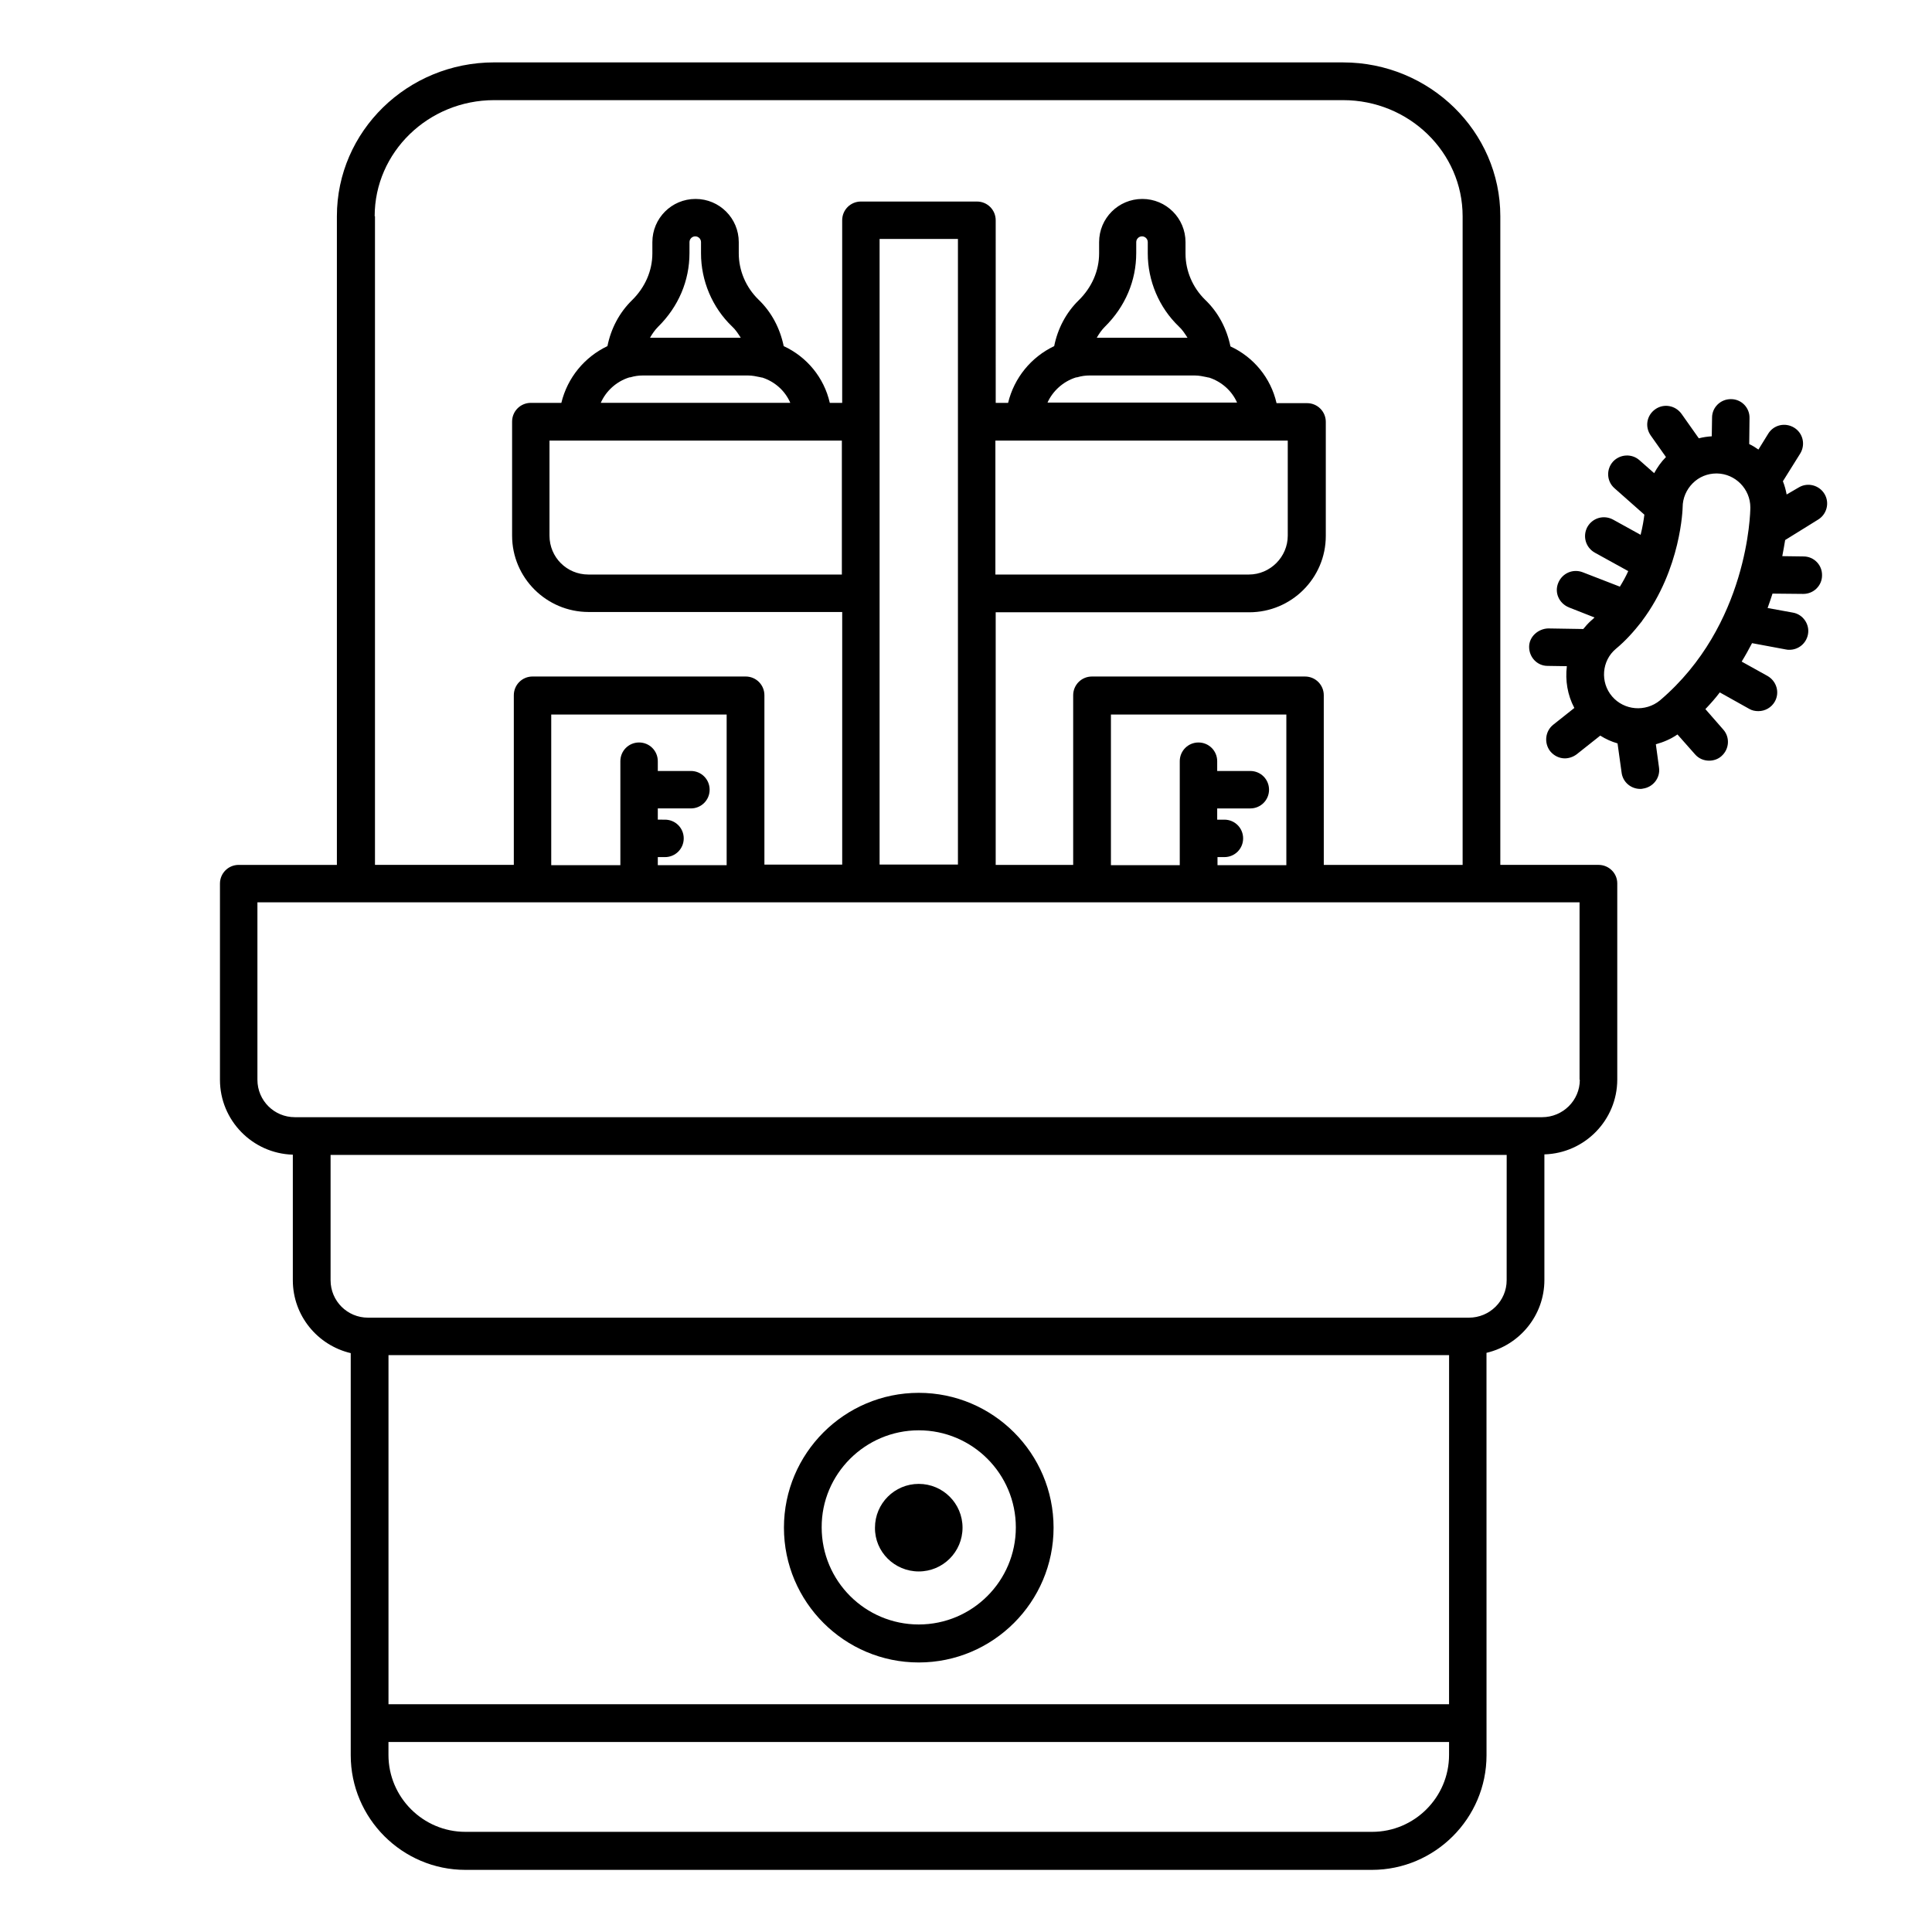
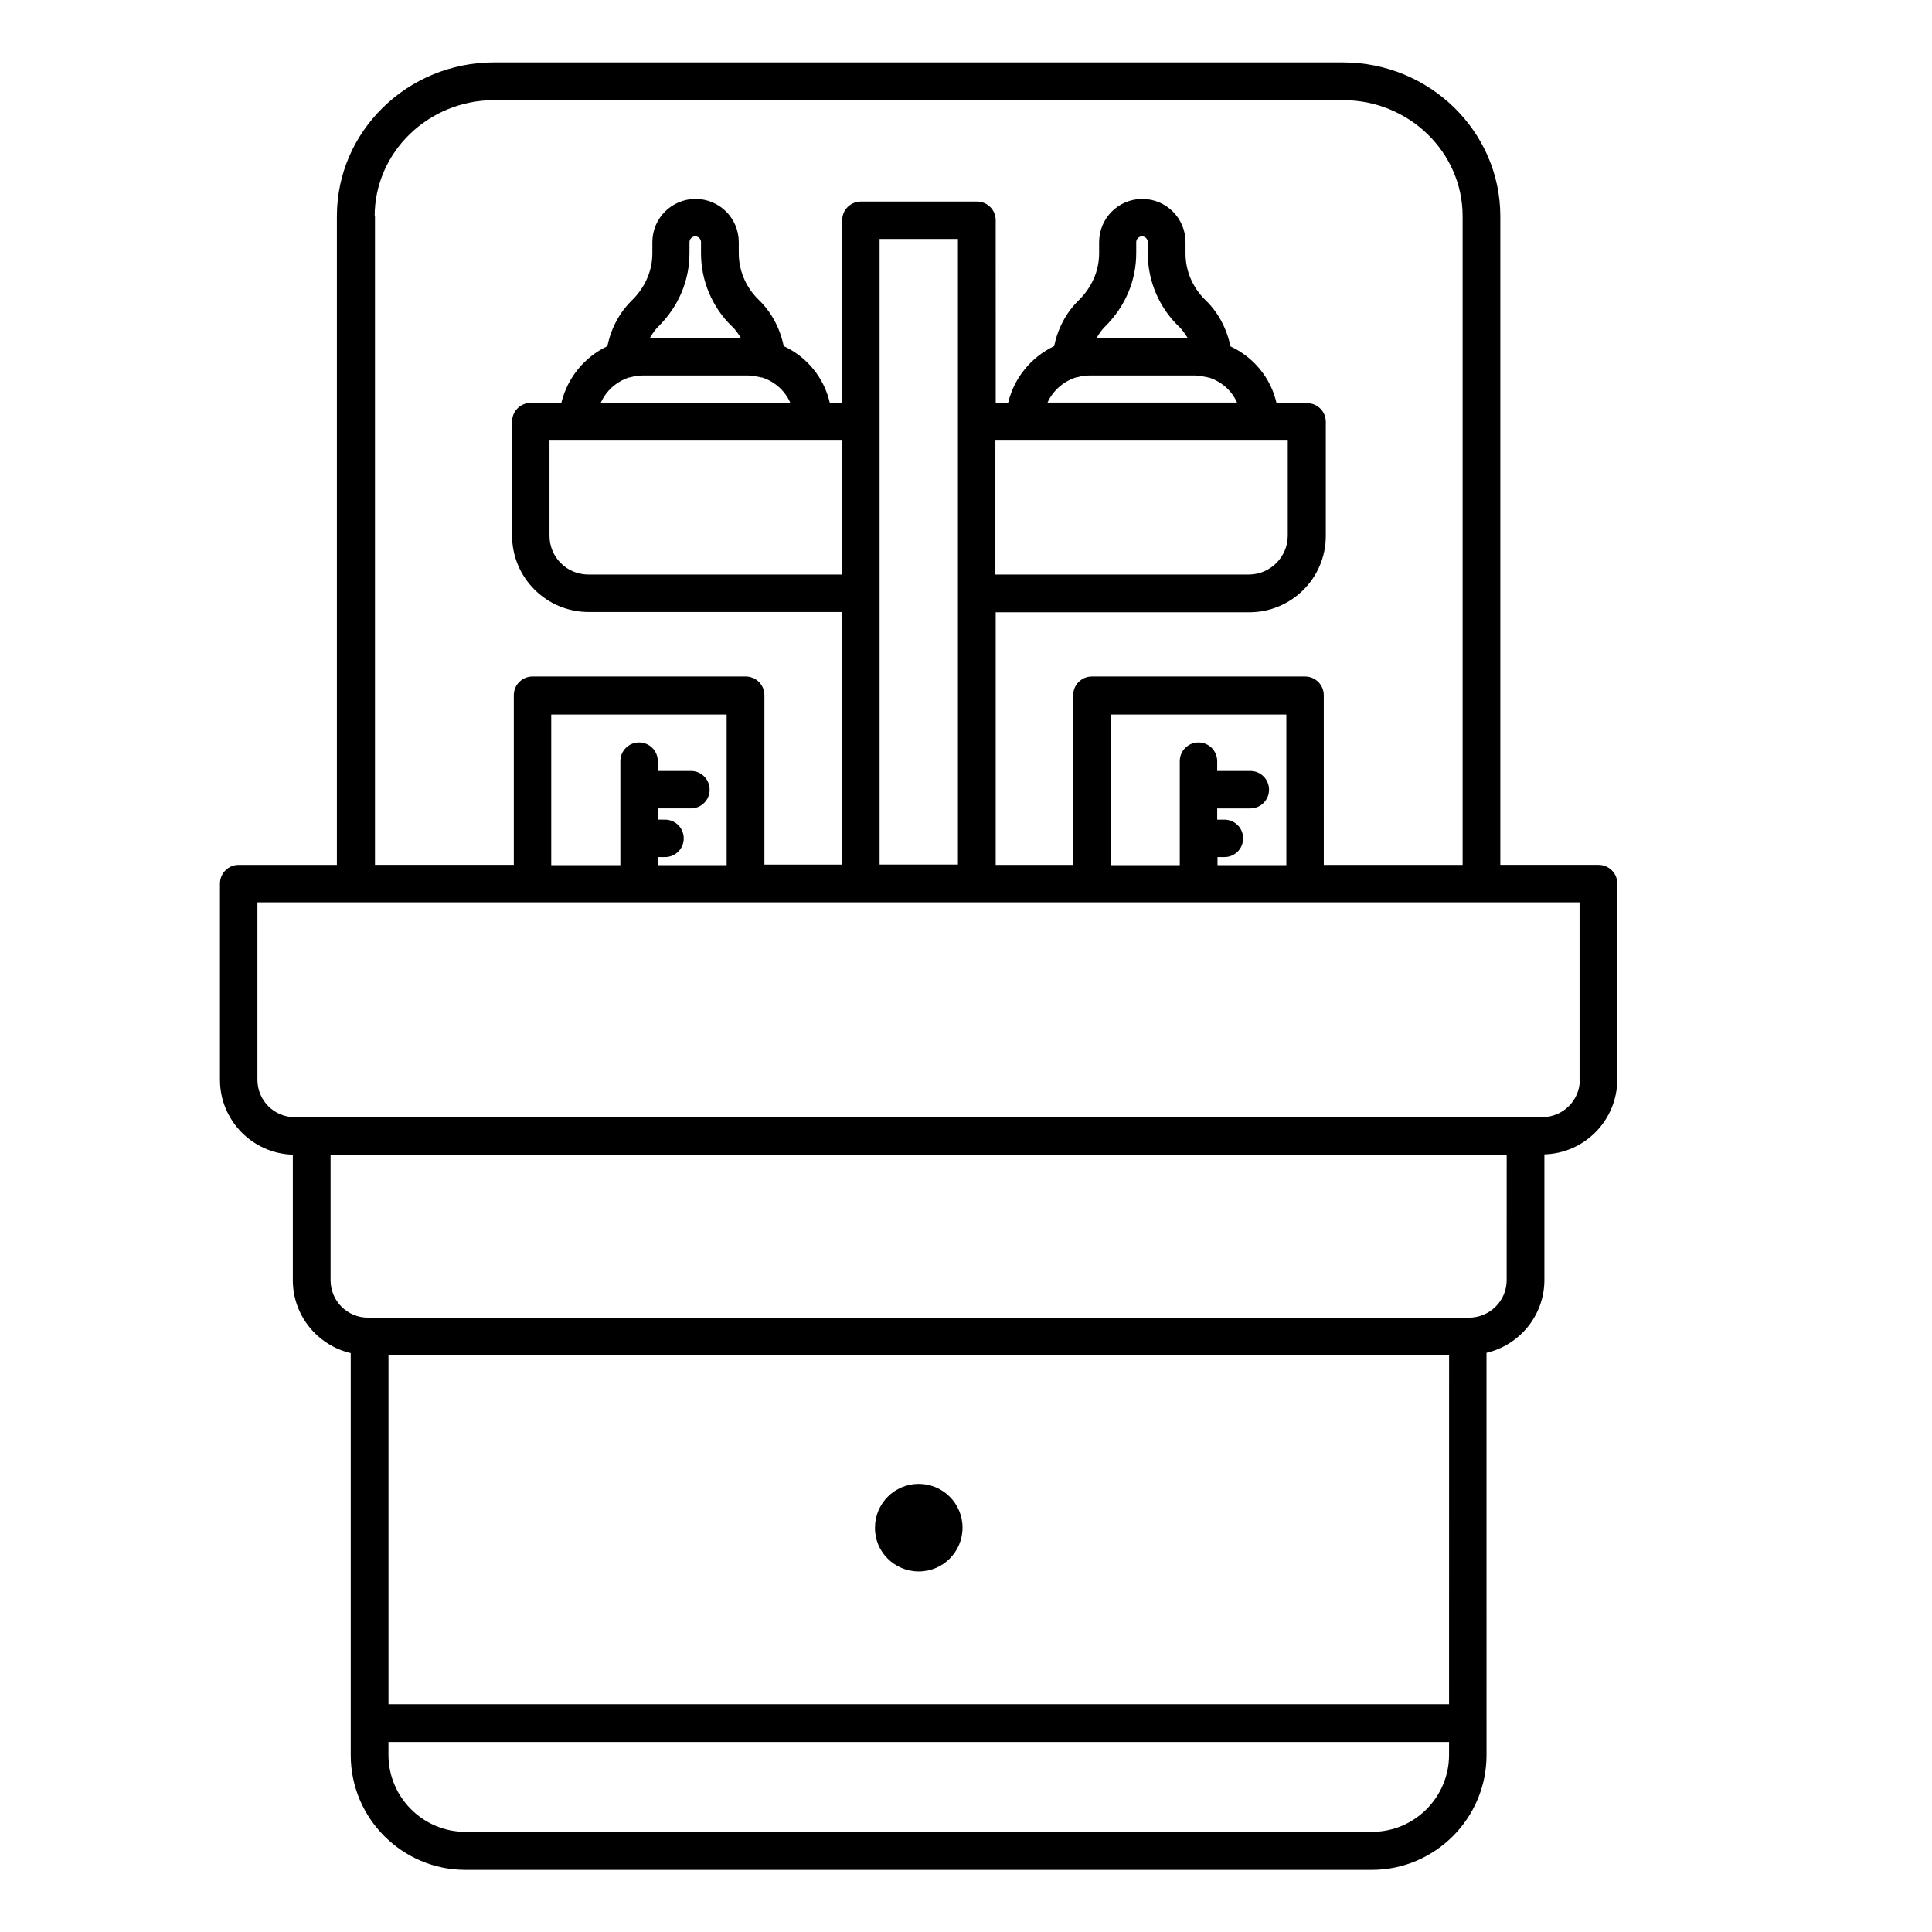
<svg xmlns="http://www.w3.org/2000/svg" fill="#000000" width="800px" height="800px" version="1.1" viewBox="144 144 512 512">
  <g>
    <path d="m567.63 373.2h-26.031v-171.9c0-22.441-18.703-40.762-41.68-40.762l-224.96-0.004c-22.977 0-41.68 18.242-41.68 40.762v171.91h-26.027c-2.75 0-4.961 2.215-4.961 4.961v51.984c0 10.762 8.625 19.543 19.312 19.848v33.281c0 9.391 6.566 17.25 15.344 19.312v106.56c0 16.719 13.664 30.383 30.383 30.383h240.23c16.719 0 30.383-13.664 30.383-30.383v-8.473l-0.008-98.164c8.777-2.062 15.344-9.922 15.344-19.312v-33.281c10.688-0.305 19.312-9.082 19.312-19.848v-51.984c0-2.672-2.211-4.887-4.961-4.887zm-324.34-171.9c0-16.945 14.199-30.762 31.68-30.762h224.96c17.48 0 31.68 13.816 31.68 30.762v171.91h-36.793l-0.004-44.965c0-2.75-2.215-4.961-4.961-4.961h-56.488c-2.75 0-4.961 2.215-4.961 4.961v44.961h-20.535v-66.945h67.176c11.223 0 20.305-9.082 20.305-20.23v-30.23c0-2.75-2.215-4.961-4.961-4.961h-8.09c-1.527-6.719-6.106-12.215-12.215-15.039-0.992-4.734-3.207-9.008-6.719-12.367-3.281-3.207-5.191-7.633-5.191-12.215v-3.047c0-6.336-5.113-11.449-11.449-11.449-6.336 0-11.449 5.113-11.449 11.449v2.977c0 4.582-1.91 9.008-5.418 12.441-3.359 3.281-5.574 7.559-6.488 12.137-6.106 2.902-10.609 8.398-12.215 15.039h-3.281l-0.004-48.395c0-2.75-2.215-4.961-4.961-4.961h-30.762c-2.75 0-4.961 2.215-4.961 4.961v48.395h-3.281c-1.527-6.719-6.106-12.215-12.215-15.039-0.992-4.734-3.207-9.008-6.719-12.367-3.281-3.207-5.191-7.633-5.191-12.215v-2.973c0-6.336-5.113-11.449-11.449-11.449-6.336 0-11.449 5.113-11.449 11.449v2.977c0 4.582-1.91 9.008-5.418 12.441-3.359 3.281-5.574 7.559-6.488 12.137-6.106 2.902-10.609 8.398-12.215 15.039h-8.09c-2.75 0-4.961 2.215-4.961 4.961v30.23c0 11.145 9.082 20.23 20.305 20.23h67.176v66.945h-20.617v-44.887c0-2.75-2.215-4.961-4.961-4.961h-56.488c-2.75 0-4.961 2.215-4.961 4.961v44.961h-36.793v-171.9zm223.28 169.84h1.91c2.75 0 4.961-2.215 4.961-4.961 0-2.75-2.215-4.961-4.961-4.961h-1.91v-2.977h8.777c2.75 0 4.961-2.215 4.961-4.961 0-2.75-2.215-4.961-4.961-4.961h-8.777v-2.594c0-2.75-2.215-4.961-4.961-4.961-2.75 0-4.961 2.215-4.961 4.961v27.559h-18.242v-39.922h46.488v39.922h-18.242l-0.004-2.144zm-128.55-140.61c0.918 0.84 1.602 1.91 2.289 2.977h-24.047c0.609-1.07 1.297-2.062 2.137-2.902 5.418-5.344 8.32-12.215 8.32-19.543l0.004-2.898c0-0.84 0.688-1.527 1.527-1.527s1.527 0.688 1.527 1.527v2.977c-0.004 7.254 2.973 14.352 8.242 19.391zm-27.328 13.512c0.152-0.078 0.305 0 0.457-0.078 1.07-0.305 2.062-0.457 3.207-0.457h27.863c1.145 0 2.215 0.23 3.281 0.457 0.152 0.078 0.305 0.078 0.457 0.078 3.359 1.07 6.106 3.512 7.481 6.719h-50.227c1.371-3.133 4.121-5.648 7.481-6.719zm-13.59 16.719h70v35.496h-67.176c-5.727 0-10.305-4.582-10.305-10.305v-25.191zm80-53.438h20.762v165.8h-20.762zm79.312 23.207c0.918 0.84 1.602 1.91 2.289 2.977h-24.047c0.609-1.07 1.297-2.062 2.137-2.902 5.418-5.344 8.32-12.215 8.32-19.543l0.004-2.898c0-0.84 0.688-1.527 1.527-1.527s1.527 0.688 1.527 1.527v2.977c-0.004 7.254 2.977 14.352 8.242 19.391zm-27.328 13.512c0.152-0.078 0.305 0 0.457-0.078 1.07-0.305 2.062-0.457 3.207-0.457h27.863c1.145 0 2.215 0.23 3.281 0.457 0.152 0.078 0.305 0.078 0.457 0.078 3.359 1.07 6.106 3.512 7.481 6.641h-50.227c1.375-3.055 4.121-5.57 7.481-6.641zm-13.586 16.719h69.77v25.191c0 5.648-4.656 10.305-10.305 10.305h-67.176v-35.496zm-97.176 110.38h1.91c2.75 0 4.961-2.215 4.961-4.961 0-2.75-2.215-4.961-4.961-4.961l-1.91-0.004v-2.977h8.777c2.75 0 4.961-2.215 4.961-4.961 0-2.75-2.215-4.961-4.961-4.961h-8.777v-2.594c0-2.75-2.215-4.961-4.961-4.961-2.75 0-4.961 2.215-4.961 4.961v27.559l-18.32-0.004v-39.922h46.488v39.922h-18.246zm209.69 224.5h-281.06v-92.52h281.07zm0 13.434c0 11.223-9.16 20.383-20.383 20.383h-240.3c-11.223 0-20.383-9.16-20.383-20.383v-3.434h281.07zm15.266-125.8c0 5.496-4.504 9.922-10 9.922h-291.75c-5.496 0-9.922-4.426-9.922-9.922v-33.207h311.68zm19.391-53.129c0 5.496-4.504 9.922-10 9.922h-330.53c-5.496 0-9.922-4.426-9.922-9.922v-47.023h350.38v47.023z" />
-     <path d="m387.48 584.57c19.695 0 35.727-16.031 35.727-35.727 0-19.695-16.031-35.727-35.727-35.727-19.695 0-35.727 16.031-35.727 35.727 0 19.699 16.031 35.727 35.727 35.727zm0-61.523c14.199 0 25.727 11.527 25.727 25.727 0 14.199-11.527 25.727-25.727 25.727s-25.727-11.527-25.727-25.727c-0.074-14.125 11.527-25.727 25.727-25.727z" />
-     <path d="m387.48 560.45c6.414 0 11.602-5.191 11.602-11.602 0-6.414-5.191-11.602-11.602-11.602-6.414 0-11.602 5.191-11.602 11.602-0.078 6.41 5.188 11.602 11.602 11.602z" />
-     <path d="m625.72 281.76c2.367-1.375 3.207-4.426 1.832-6.793-1.375-2.367-4.426-3.207-6.793-1.832l-3.281 1.91c-0.23-1.223-0.535-2.367-0.992-3.512l4.582-7.328c1.449-2.367 0.762-5.418-1.602-6.871-2.367-1.449-5.418-0.762-6.871 1.602l-2.594 4.199c-0.762-0.535-1.602-1.07-2.441-1.449l0.078-6.871c0.078-2.75-2.137-5.039-4.887-5.039h-0.078c-2.75 0-4.961 2.215-4.961 4.887l-0.078 4.961c-1.145 0.078-2.289 0.23-3.434 0.535l-4.582-6.488c-1.602-2.215-4.656-2.824-6.945-1.223-2.289 1.602-2.824 4.656-1.223 6.945l4.047 5.727c-1.297 1.297-2.289 2.75-3.129 4.273l-3.894-3.434c-2.062-1.832-5.191-1.602-7.023 0.383-1.832 2.062-1.68 5.191 0.383 7.023l7.938 7.023c-0.152 1.297-0.457 3.207-0.992 5.344l-7.328-4.047c-2.441-1.297-5.418-0.457-6.793 1.984-1.297 2.441-0.457 5.418 1.984 6.793l8.855 4.887c-0.609 1.375-1.375 2.75-2.215 4.121l-9.848-3.816c-2.594-0.992-5.418 0.23-6.488 2.824-1.07 2.594 0.23 5.418 2.824 6.488l6.793 2.672c-0.305 0.305-0.535 0.535-0.918 0.84-0.762 0.688-1.449 1.449-2.062 2.215l-9.312-0.152c-2.594 0.078-5.039 2.137-5.039 4.887s2.137 5.039 4.887 5.039l5.113 0.078c-0.457 3.742 0.152 7.633 1.984 11.07l-5.574 4.426c-2.137 1.68-2.519 4.809-0.84 7.023 0.992 1.223 2.441 1.91 3.894 1.91 1.07 0 2.215-0.383 3.129-1.07l6.258-4.961c1.449 0.918 2.977 1.602 4.582 2.062l1.07 7.711c0.305 2.519 2.441 4.352 4.961 4.352 0.23 0 0.457 0 0.688-0.078 2.75-0.383 4.656-2.902 4.273-5.574l-0.84-6.184c1.984-0.535 3.969-1.375 5.727-2.594l4.656 5.266c0.992 1.145 2.367 1.68 3.742 1.68 1.145 0 2.367-0.383 3.281-1.223 2.062-1.832 2.289-4.961 0.457-7.023l-4.734-5.418c1.375-1.449 2.672-2.902 3.816-4.426l7.785 4.352c0.762 0.457 1.602 0.609 2.441 0.609 1.754 0 3.434-0.918 4.352-2.519 1.375-2.441 0.457-5.418-1.91-6.793l-6.871-3.816c0.992-1.602 1.91-3.281 2.75-4.887l9.008 1.68c0.305 0.078 0.609 0.078 0.918 0.078 2.367 0 4.426-1.68 4.887-4.047 0.535-2.672-1.297-5.344-3.969-5.801l-6.719-1.223c0.457-1.297 0.918-2.594 1.297-3.816l8.09 0.078h0.078c2.75 0 4.961-2.215 4.961-4.887 0.078-2.75-2.137-5.039-4.887-5.039l-5.648-0.078c0.305-1.527 0.535-2.977 0.762-4.273zm-54.5 46.793c-3.207-3.742-2.75-9.465 0.992-12.594 2.672-2.215 4.809-4.656 6.793-7.176 0.078-0.078 0.152-0.152 0.152-0.23 10.383-13.816 10.762-29.922 10.762-30.152 0-2.367 0.992-4.656 2.672-6.336 1.68-1.68 3.894-2.594 6.336-2.594h0.078c4.887 0.078 8.855 4.121 8.855 9.008 0 1.297-0.535 31.223-23.969 51.145-3.82 3.125-9.469 2.668-12.672-1.07z" />
+     <path d="m387.48 560.45c6.414 0 11.602-5.191 11.602-11.602 0-6.414-5.191-11.602-11.602-11.602-6.414 0-11.602 5.191-11.602 11.602-0.078 6.41 5.188 11.602 11.602 11.602" />
  </g>
</svg>